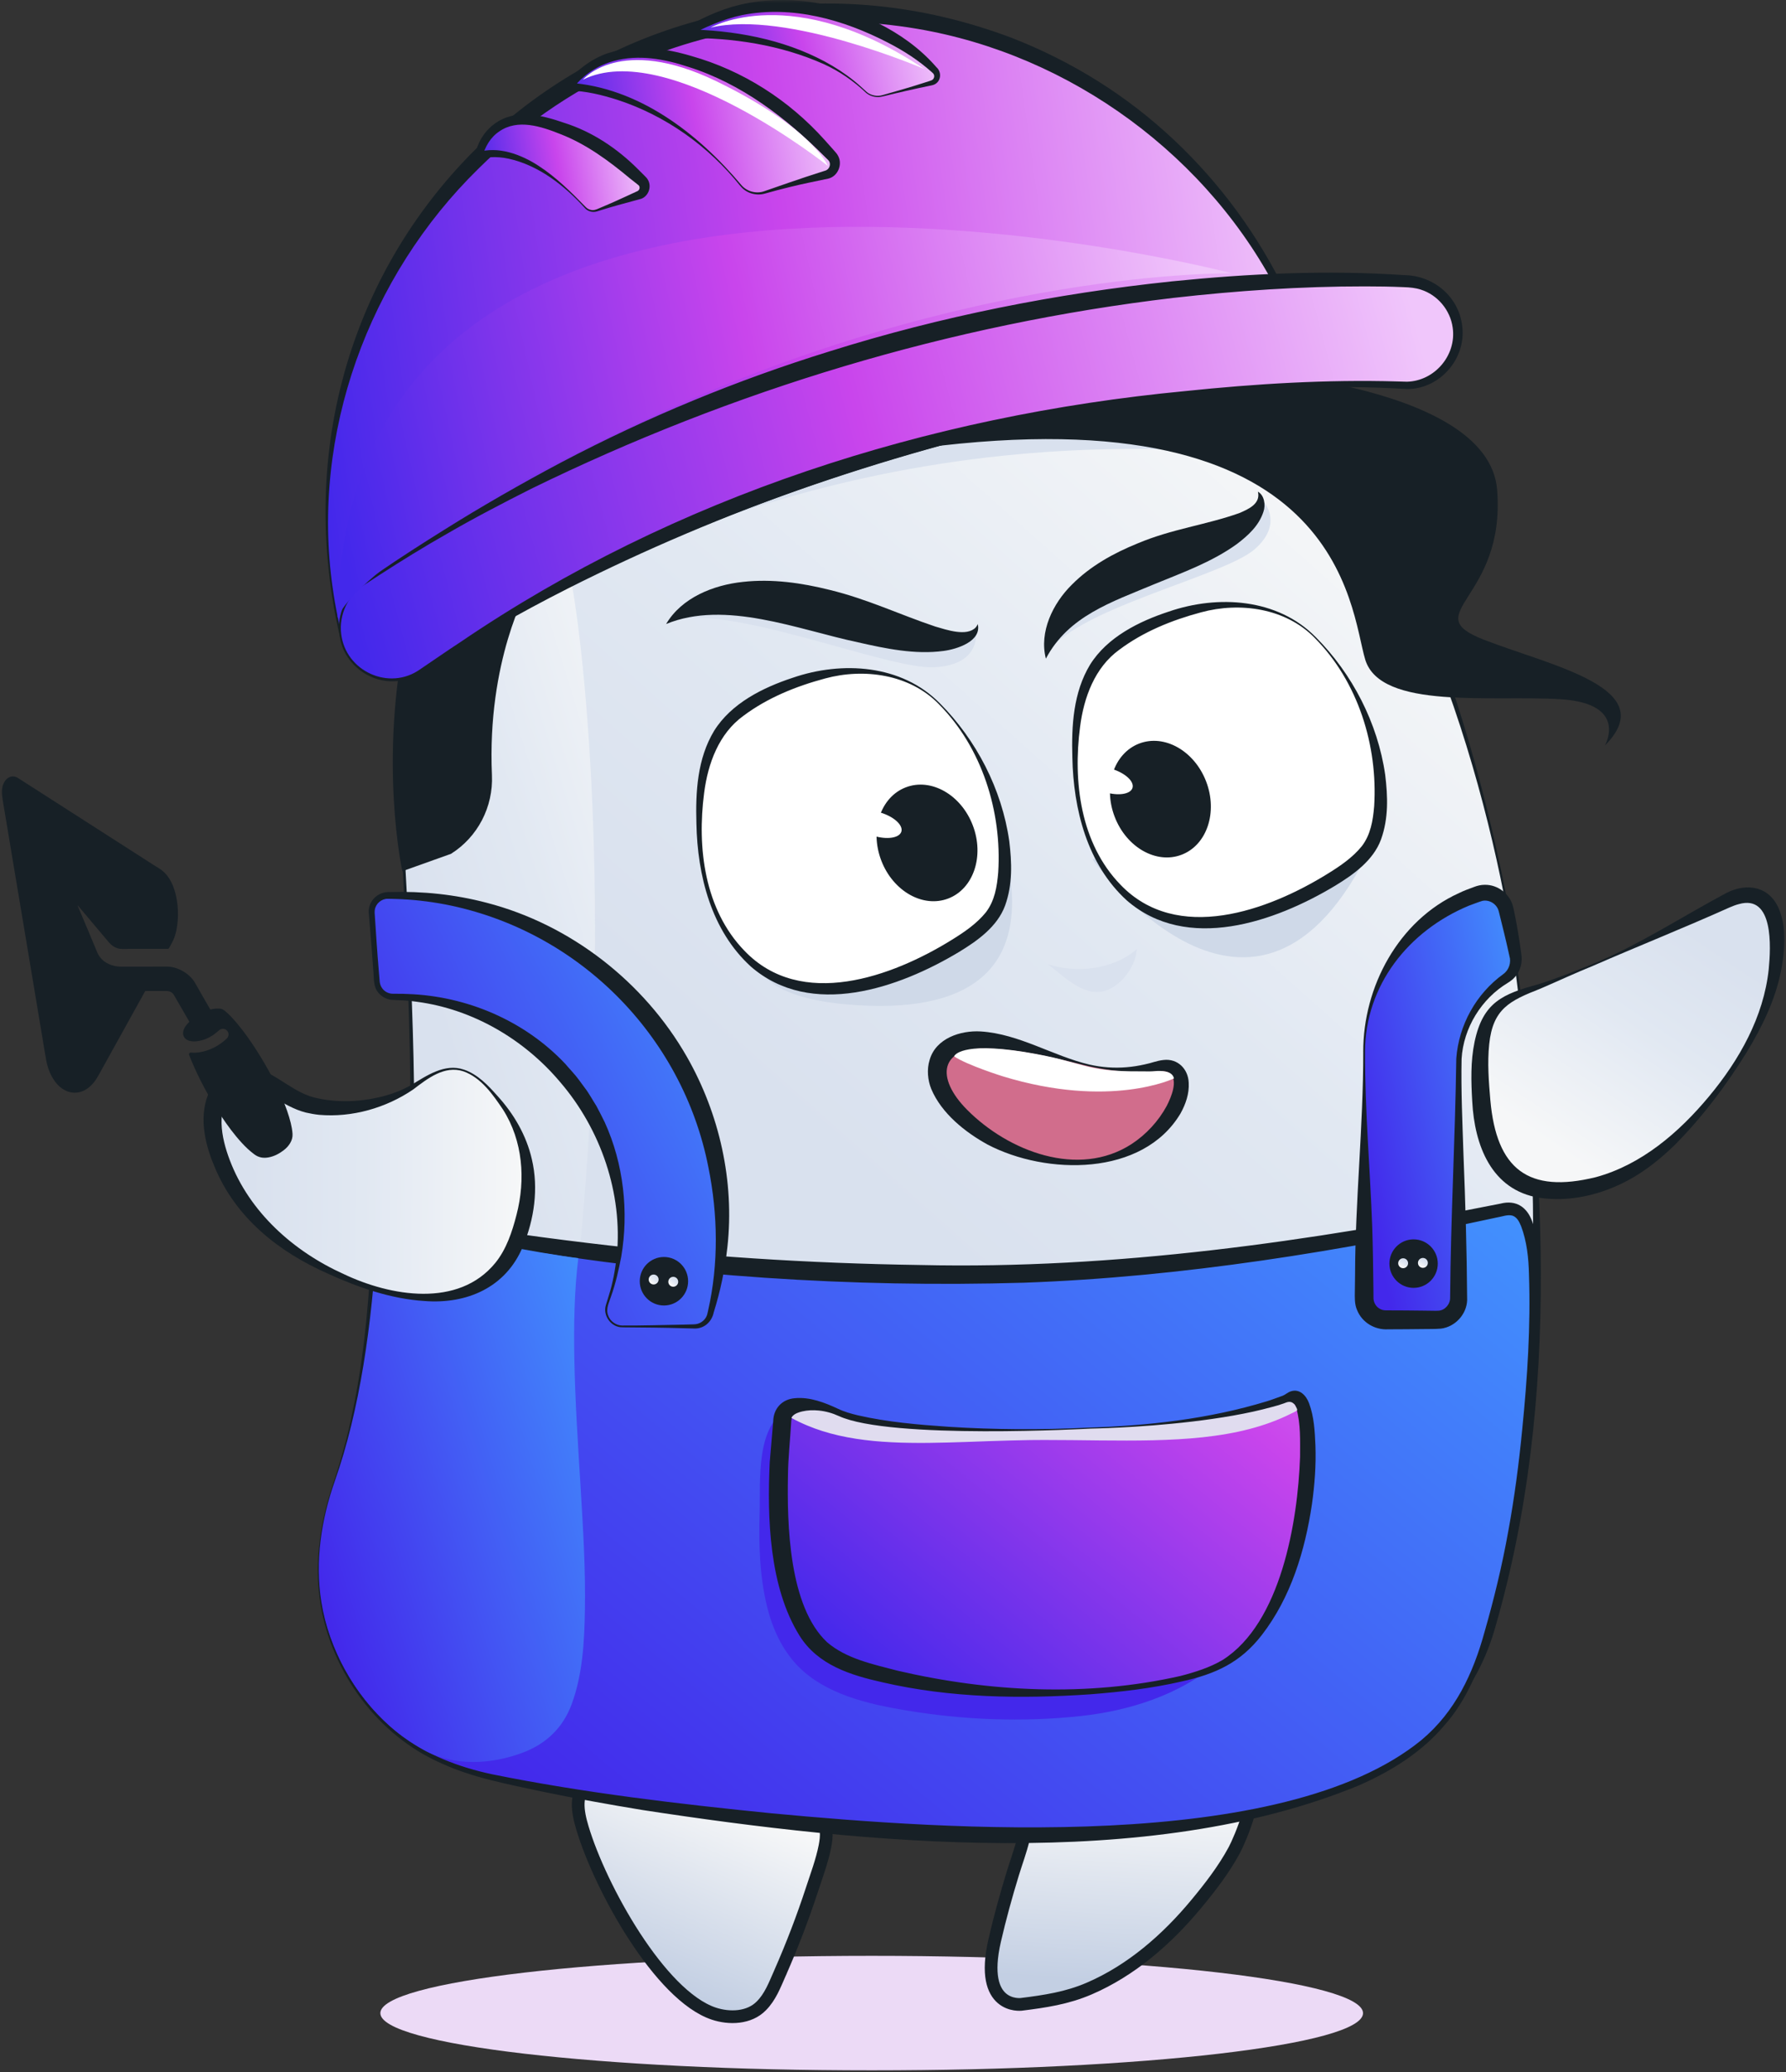
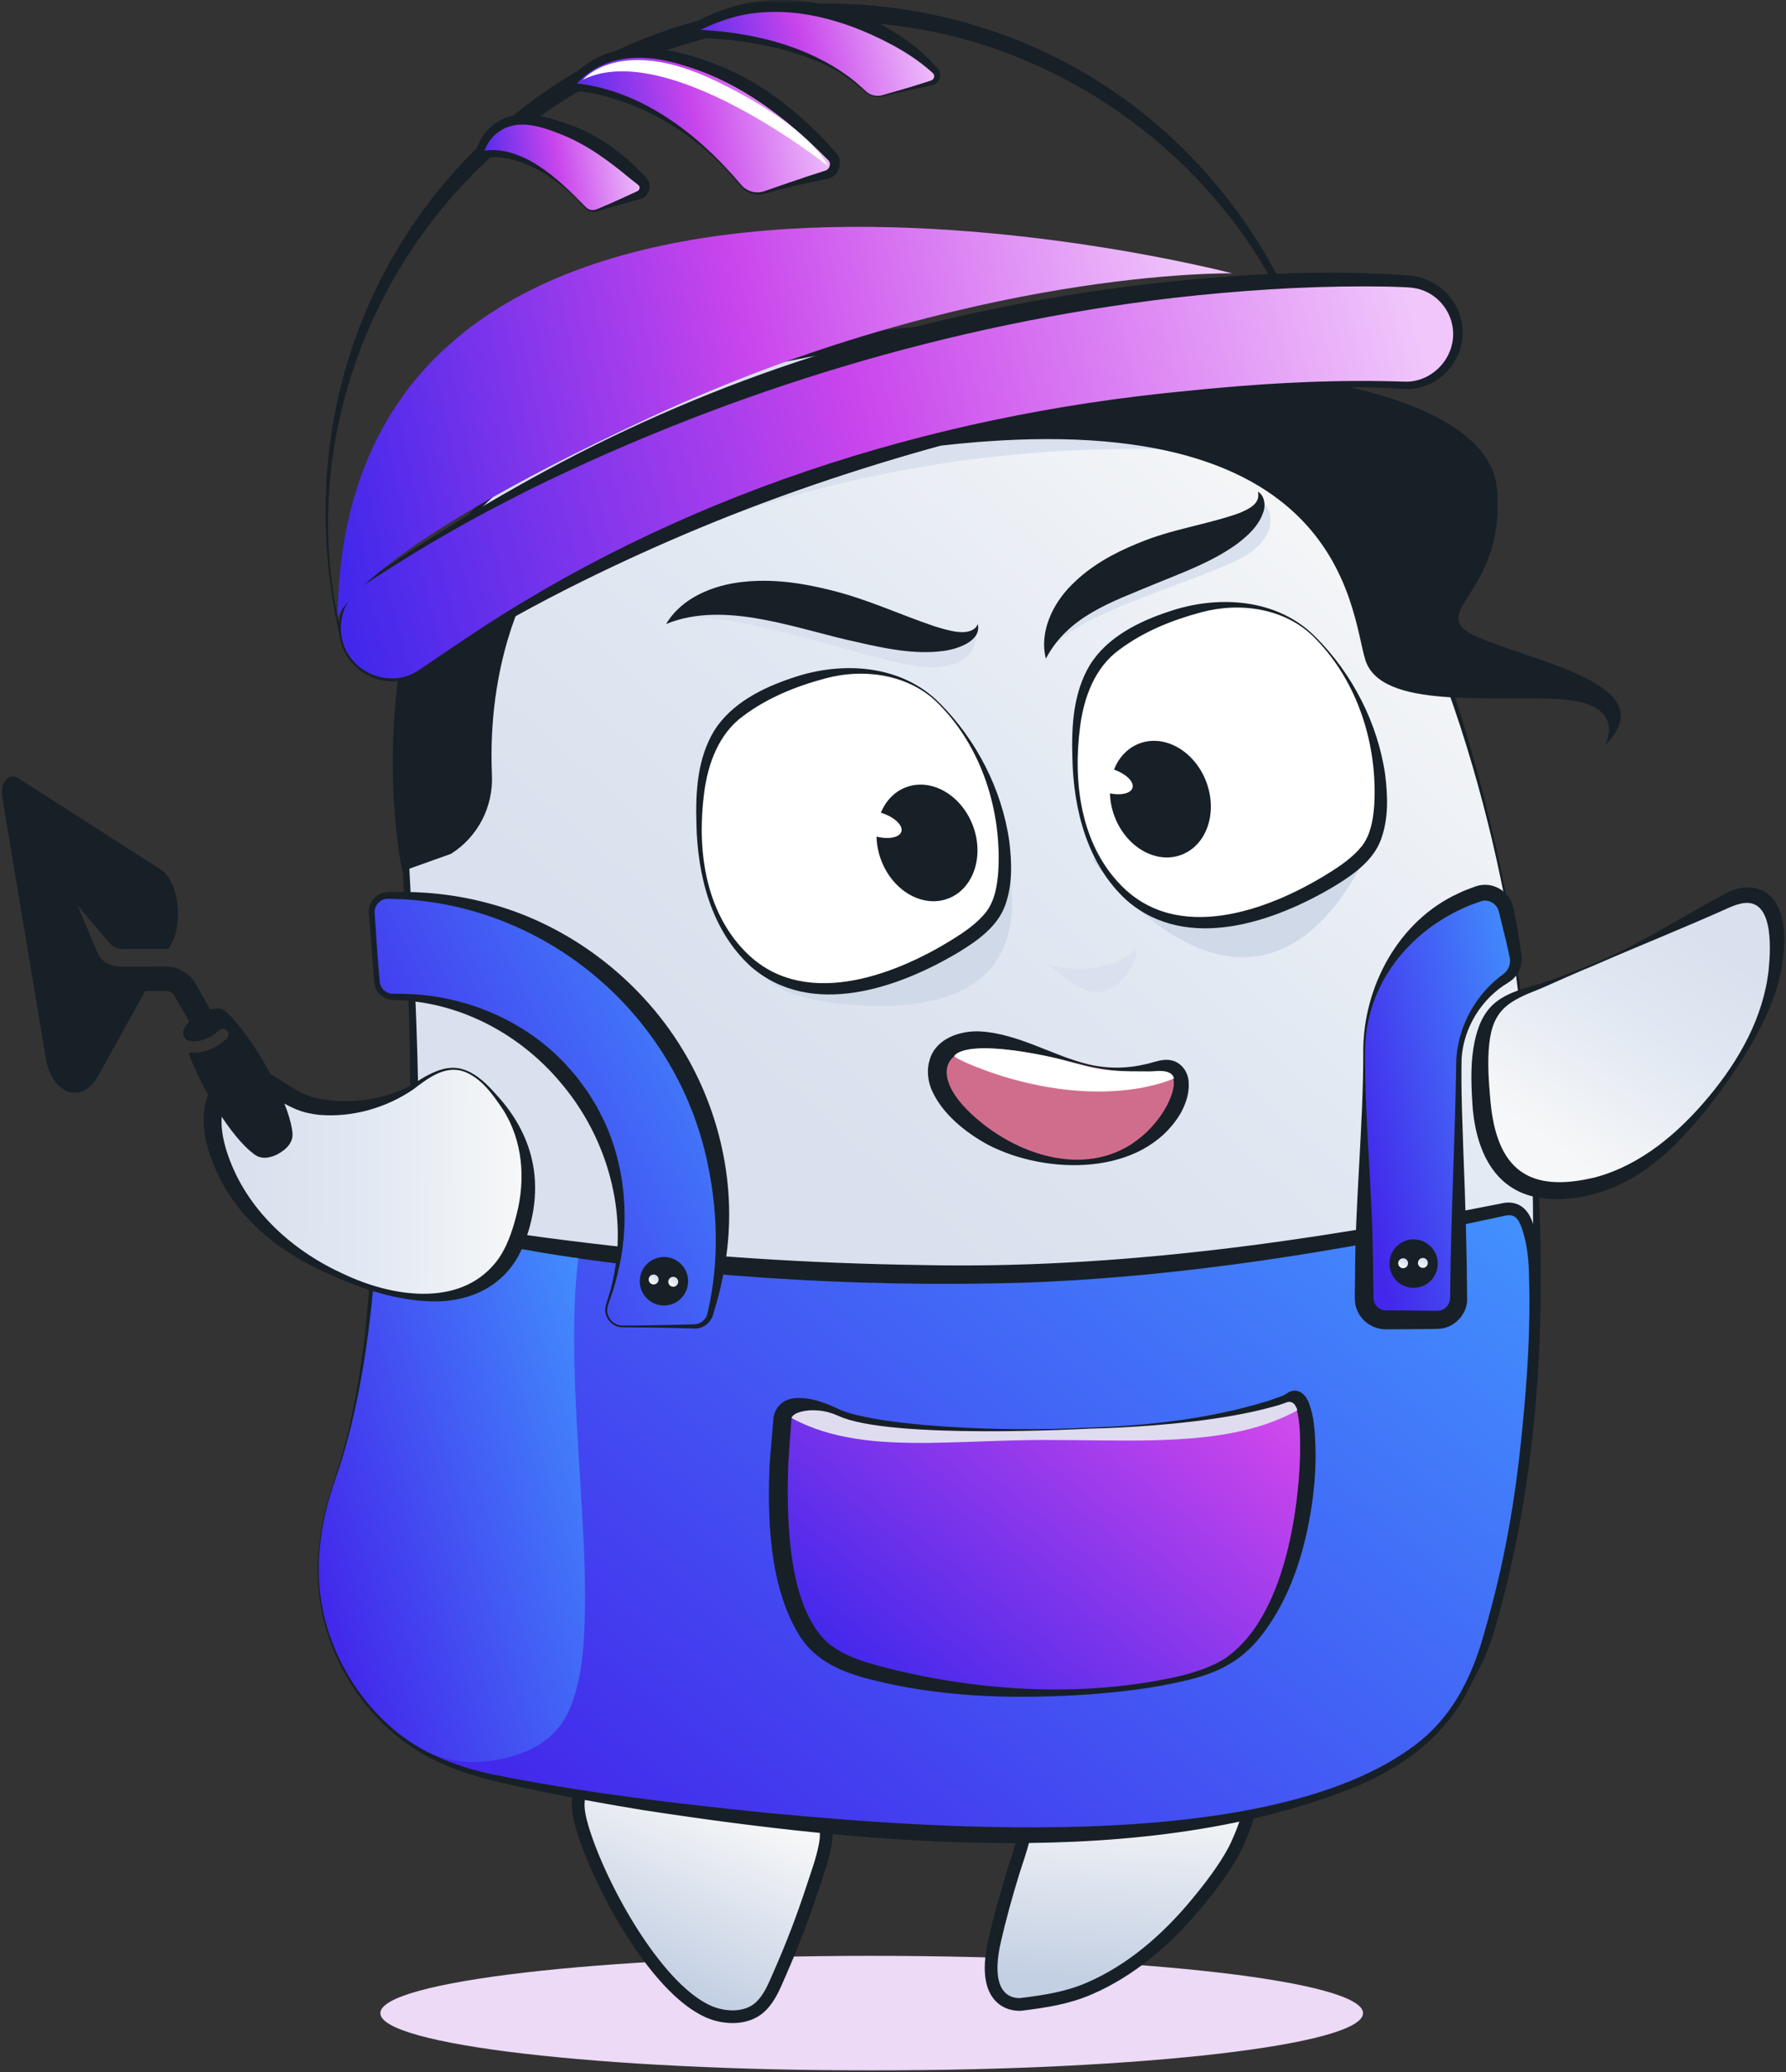
<svg xmlns="http://www.w3.org/2000/svg" width="281" height="326" viewBox="0 0 281 326" fill="none">
  <rect x="0" y="0" width="281" height="326" fill="#333333" stroke="none" />
  <g clip-path="url(#clip0_6497_19914)">
    <mask id="mask0_6497_19914" style="mask-type:luminance" maskUnits="userSpaceOnUse" x="0" y="0" width="281" height="326">
      <path d="M0 0H281V326H0V0Z" fill="white" />
    </mask>
    <g mask="url(#mask0_6497_19914)">
      <path d="M137.149 325.719C94.454 325.719 59.844 321.682 59.844 316.701C59.844 311.722 94.454 307.685 137.149 307.685C179.842 307.685 214.453 311.722 214.453 316.701C214.453 321.682 179.842 325.719 137.149 325.719Z" fill="#ECDAF6" />
      <path d="M237.269 143.245C237.269 143.245 224.16 63.5 185.404 55.173C150.269 47.623 96.73 55.173 73.307 82.852C73.307 82.852 61.596 93.755 63.27 125.631C64.944 157.506 68.288 201.96 58.251 230.478C56.162 236.408 55.169 242.803 56.179 249.053C57.345 256.253 61.246 263.196 66.684 268.03C71.083 271.942 76.694 274.273 82.386 275.535C90.84 277.412 99.386 278.792 107.954 280.026C108.394 280.089 108.833 280.152 109.268 280.214C113.575 280.821 117.888 281.368 122.208 281.857C126.926 282.388 131.654 282.846 136.386 283.22C141.349 283.612 146.323 283.911 151.297 284.098C156.27 284.286 161.39 284.361 166.436 284.286C171.396 284.213 176.356 283.994 181.298 283.578C186.016 283.183 190.721 282.607 195.379 281.771C199.7 280.994 203.988 279.999 208.174 278.66C211.964 277.447 215.68 275.955 219.173 274.041C225.312 270.676 229.93 265.728 232.548 259.2C233.89 255.854 234.855 252.303 235.771 248.827C236.695 245.321 237.484 241.781 238.158 238.219C238.992 233.814 239.655 229.375 240.174 224.922C240.797 219.591 241.216 214.237 241.461 208.875C241.752 202.595 241.804 196.304 241.659 190.019C241.489 182.768 241.057 175.519 240.399 168.295C239.649 160.045 238.608 151.822 237.325 143.641C237.304 143.509 237.283 143.381 237.262 143.249L237.269 143.245Z" fill="url(#paint0_linear_6497_19914)" />
      <path d="M237.443 143.218C232.231 115.841 219.599 69.726 193.087 56.498C190.358 55.146 187.397 54.171 184.399 53.599C163.901 49.385 142.501 50.197 122.164 54.91C102.843 59.484 82.81 68.581 70.804 84.549C68.466 88.027 66.785 91.942 65.598 95.951C63.402 103.29 62.593 111.013 62.572 118.64C62.558 126.245 63.274 133.833 63.599 141.428C64.765 166.565 65.789 192.111 60.815 216.914C60.068 220.556 59.089 224.271 57.934 227.801C55.696 233.828 54.011 240.272 54.568 246.827C55.398 257.38 61.559 267.469 70.71 272.782C75.245 275.459 80.333 276.819 85.438 277.835C97.223 280.325 109.169 281.986 121.109 283.491C125.408 283.987 131.959 284.581 136.241 285.028C149.533 286.117 162.864 286.53 176.212 285.797C192.333 284.726 215.082 281.806 227.139 270.198C230.972 266.494 233.562 261.664 235.084 256.593C245.886 219.835 243.081 180.604 237.443 143.218ZM237.101 143.273C242.424 178.037 243.59 214.268 234.427 248.47C232.493 255.58 230.411 262.7 224.859 267.854C205.892 285.368 155.711 283.266 130.89 280.887C128.252 280.634 122.167 280.124 119.632 279.76C108.415 278.421 97.153 276.913 86.085 274.675C83.66 274.176 81.236 273.711 78.887 272.955C71.79 270.801 65.91 266.501 61.967 260.179C56.488 251.897 55.896 241.458 58.951 232.119C60.355 227.947 61.6 223.497 62.461 219.2C67.376 193.561 65.847 167.283 64.644 141.376C64.44 136.257 63.554 123.661 63.7 118.653C63.831 111.18 64.696 103.508 66.999 96.398C68.22 92.57 69.901 88.845 72.215 85.551C86.202 68.213 108.463 60.344 129.722 56.436C147.559 53.363 166.043 52.95 183.869 56.245C186.688 56.734 189.414 57.556 192.025 58.752C218.371 71.248 232.116 116.295 237.101 143.277V143.273Z" fill="#172026" />
-       <path d="M63.273 127.019C64.269 145.989 65.857 169.416 64.864 191.289C65.12 191.272 65.383 191.289 65.646 191.341C74.86 193.183 81.698 194.41 91.317 195.666C96.347 142.58 91.982 100.054 89.242 88.155C87.371 80.029 82.272 78.874 77.233 80.061C75.846 81.396 74.538 82.79 73.311 84.24C73.311 84.24 61.599 95.143 63.273 127.019Z" fill="url(#paint1_linear_6497_19914)" />
      <g style="mix-blend-mode:multiply">
        <path d="M63.648 107.229C125.028 64.131 185.915 69.35 208.03 72.982C201.441 64.617 193.499 58.315 184.026 56.279C148.891 48.729 95.352 56.279 71.929 83.958C71.929 83.958 66.125 90.003 63.648 107.229Z" fill="#D9E1EE" />
      </g>
      <path d="M122.788 310.244C122.746 310.334 122.708 310.428 122.666 310.518C121.878 312.297 121.186 314.153 119.785 315.554C117.88 317.51 114.739 317.593 112.297 316.775C103.847 313.952 94.456 297.003 91.641 287.587C90.914 285.16 90.181 281.785 92.883 280.339C94.726 279.354 97.244 281.032 99.202 281.455C108.502 283.474 117.723 283.894 127.221 284.699C127.948 284.761 128.376 285.392 128.941 285.93C130.259 287.182 130.092 288.926 129.785 290.486C129.332 292.776 128.47 295.065 127.747 297.277C126.305 301.675 124.648 306.003 122.788 310.237V310.244Z" fill="url(#paint2_linear_6497_19914)" stroke="#172026" stroke-width="2" stroke-miterlimit="10" />
      <path d="M194.212 291.028C192.532 294.163 190.242 297.086 188.198 299.545C183.615 305.07 177.998 309.984 171.357 312.839C167.856 314.344 164.418 314.85 160.683 315.318C160.669 315.318 153.993 316.147 156.501 305.253C157.314 301.72 158.279 298.227 159.34 294.759C159.894 292.946 160.568 291.166 161.008 289.318C161.309 288.048 160.596 287.827 161.354 286.703C162.256 285.361 170.218 284.671 171.73 284.622C182.01 284.299 180.761 283.443 194.244 281.029C194.815 280.929 195.599 279.673 196.115 279.94C198.626 281.244 195.074 289.418 194.212 291.028Z" fill="url(#paint3_linear_6497_19914)" stroke="#172026" stroke-width="2" stroke-miterlimit="10" />
      <g style="mix-blend-mode:multiply">
        <path d="M153.535 99.252C153.535 99.252 154.535 104.629 146.94 104.975C139.344 105.322 113.558 94.397 105.164 97.865C105.164 97.865 113.759 90.062 133.347 96.999C152.934 103.935 153.535 99.252 153.535 99.252Z" fill="#D9E1EE" />
      </g>
      <path d="M104.805 98.168C114.105 94.332 125.557 99.055 135 101.049C139.32 102.031 143.976 103.016 148.482 102.399C150.516 102.135 154.483 100.901 153.834 98.168C153.778 98.366 153.646 98.532 153.532 98.692C152.118 100.2 148.915 99.073 147.154 98.567C141.579 96.701 136.449 94.231 130.514 92.796C126.093 91.692 121.487 91.031 116.869 91.544C112.276 92.029 107.256 94.006 104.805 98.168Z" fill="#172026" />
      <g style="mix-blend-mode:multiply">
        <path d="M198.374 78.368C198.374 78.368 202.365 82.062 197.409 86.404C192.452 90.746 168.178 95.969 164.602 103.196C164.602 103.196 165.643 92.456 183.245 87.413C200.847 82.374 198.37 78.368 198.37 78.368H198.374Z" fill="#D9E1EE" />
      </g>
      <path d="M164.551 103.622C168.09 96.894 174.928 94.706 181.572 91.918C185.975 90.104 190.641 88.45 194.598 85.592C196.341 84.263 198.07 82.721 198.783 80.504C199.153 79.45 198.931 77.913 197.915 77.351C198.375 79.245 196.427 80.102 194.985 80.719C189.707 82.589 184.384 83.21 179.002 85.481C175.235 87.01 171.565 89.022 168.626 91.994C165.661 94.924 163.472 99.395 164.555 103.622H164.551Z" fill="#172026" />
      <path d="M50.562 252.4C51.762 259.805 55.774 266.942 61.363 271.911C65.891 275.935 71.657 278.331 77.513 279.628C86.205 281.556 94.997 282.982 103.806 284.248C104.26 284.317 104.709 284.379 105.163 284.442C109.586 285.07 114.028 285.631 118.468 286.131C123.321 286.678 128.184 287.147 133.048 287.532C138.156 287.934 143.268 288.243 148.384 288.434C153.569 288.631 158.764 288.704 163.952 288.628C169.054 288.552 174.152 288.33 179.237 287.9C184.089 287.493 188.925 286.901 193.719 286.041C198.167 285.246 202.574 284.216 206.876 282.843C210.774 281.594 214.596 280.061 218.186 278.088C224.498 274.627 229.247 269.543 231.942 262.832C233.322 259.391 234.314 255.733 235.256 252.164C236.206 248.558 237.012 244.916 237.708 241.25C238.569 236.721 239.247 232.157 239.787 227.575C240.869 218.35 241.661 208.896 241.388 199.599C241.333 197.663 241.136 195.715 240.613 193.845C240.229 192.464 239.659 190.634 238.078 190.248C237.469 190.1 236.833 190.224 236.221 190.349C227.729 192.069 219.224 193.731 210.677 195.156C202.13 196.581 193.549 197.788 184.933 198.687C176.006 199.619 167.041 200.219 158.065 200.431C155.557 200.49 153.05 200.521 150.545 200.521C119.904 200.521 90.424 197.539 62.875 192.032C61.101 191.677 59.43 192.988 59.326 194.799C58.513 208.907 56.576 222.259 52.696 233.291C50.548 239.391 49.527 245.967 50.565 252.397L50.562 252.4Z" fill="url(#paint4_linear_6497_19914)" />
      <path d="M50.434 252.42C52.218 263.171 59.44 273.032 69.471 277.412C74.434 279.697 79.851 280.658 85.15 281.816C90.455 282.916 95.793 283.876 101.136 284.753C135.998 290.091 180.585 294.575 213.811 280.869C218.802 278.674 223.606 275.723 227.176 271.516C230.863 267.396 232.907 262.156 234.405 256.909C236.691 249.081 238.41 241.094 239.606 233.027C241.177 222.269 242.35 211.418 242.266 200.521C242.266 197.795 242.059 194.937 241.083 192.198C240.281 189.912 238.545 188.715 236.082 189.35C206.025 195.315 175.491 199.702 144.794 199.006C127.292 198.755 109.759 197.636 92.378 195.53C83.061 194.41 73.608 193.04 64.369 191.389L63.373 191.216C63.086 191.16 62.591 191.077 62.166 191.101C60.398 191.167 58.838 192.572 58.579 194.317C58.14 203.125 57.486 211.921 55.777 220.584C55.366 222.502 54.975 224.617 54.459 226.518C53.785 229.101 52.989 231.754 52.125 234.286C50.274 240.109 49.434 246.348 50.434 252.417V252.42ZM50.707 252.376C49.645 245.679 50.855 238.809 53.218 232.514C53.674 231.234 54.083 229.937 54.473 228.637C56.805 220.816 58.216 212.749 59.188 204.651C59.516 201.949 59.769 199.244 59.994 196.533L60.073 195.517C60.087 194.632 60.239 193.911 60.9 193.352C61.581 192.846 62.173 192.752 63.02 192.975C68.648 194.191 74.303 195.305 79.982 196.262C106.726 200.771 133.933 202.584 161.039 201.793C186.106 200.899 211.006 196.83 235.48 191.535C236.39 191.386 237.189 191.028 237.961 191.24C238.666 191.49 238.988 192.11 239.316 192.881C240.236 195.322 240.506 197.93 240.562 200.559C240.835 208.657 240.309 216.751 239.503 224.818C238.981 230.204 238.282 235.566 237.303 240.889C236.352 246.213 235.079 251.474 233.588 256.669C231.786 263.248 228.964 269.286 223.652 273.729C201.764 291.655 148.847 287.83 121.495 285.274C106.837 283.807 91.853 282.045 77.416 279.121C72.193 278.011 67.053 276.052 62.799 272.757C56.448 267.784 52.052 260.342 50.7 252.372L50.707 252.376Z" fill="#172026" />
      <path d="M50.565 252.053C51.765 259.454 55.777 266.591 61.37 271.565C62.996 273.008 64.791 274.252 66.69 275.303C71.411 277.922 77.364 277.581 82.307 275.698C85.976 274.301 88.584 271.776 89.944 268.096C91.662 263.442 91.94 258.275 92.026 253.36C92.14 246.986 91.749 240.605 91.365 234.245C90.95 227.416 90.49 220.59 90.362 213.748C90.266 208.473 90.352 203.171 90.984 197.927C85.738 197.31 67.603 193.977 62.263 192.191C61.623 191.975 60.457 192.797 60.125 192.579C59.669 193.068 59.371 193.717 59.33 194.448C58.517 208.557 56.58 221.908 52.696 232.937C50.548 239.038 49.527 245.613 50.565 252.046V252.053Z" fill="url(#paint5_linear_6497_19914)" />
      <path d="M72.951 168.403C75.393 169.201 77.344 171.621 78.834 173.539C81.871 177.448 83.366 182.282 83.079 187.231C82.93 189.812 82.331 192.354 81.456 194.781C77.472 205.806 65.739 205.442 56.463 201.915C49.23 199.165 42.167 194.909 37.785 188.351C34.849 183.953 31.269 175.866 35.136 170.963C38.916 166.17 43.631 172.405 48.473 173.754C53.315 175.103 60.655 174.07 65.625 170.532C67.178 169.426 69.025 168.278 70.969 168.15C71.664 168.104 72.325 168.202 72.951 168.406V168.403Z" fill="url(#paint6_linear_6497_19914)" />
      <path d="M72.906 168.535C75.704 169.537 77.531 172.166 79.132 174.545C82.279 179.483 82.708 185.567 81.266 191.112C80.581 193.783 79.675 196.532 77.924 198.686C72.121 205.786 61.443 203.937 54.069 200.427C46.187 196.873 39.245 190.692 36.142 182.483C34.814 178.974 33.856 174.361 36.709 171.43C38.522 169.589 41.033 171.562 43.008 172.617C44.512 173.494 46.252 174.555 48.113 175.023C48.788 175.176 49.514 175.308 50.202 175.381C55.394 175.835 60.745 174.298 65.009 171.393C67.247 169.69 69.935 167.557 72.906 168.538V168.535ZM72.992 168.271C69.956 167.223 67.095 169.245 64.608 170.747C63.339 171.461 61.98 171.996 60.586 172.381C57.165 173.307 53.505 173.532 50.047 172.794C46.325 172.093 43.935 169.166 40.189 167.969C37.086 166.96 34.427 168.722 33.06 171.483C31.161 175.308 32.164 179.778 33.721 183.468C37.052 191.583 43.807 196.931 51.638 200.389C56.418 202.557 61.471 204.325 66.753 204.669C73.411 205.196 79.568 202.574 82.258 196.127C84.057 191.827 84.759 186.95 83.68 182.376C82.823 178.617 80.84 175.225 78.27 172.408C76.79 170.737 75.165 169.013 72.999 168.271H72.992Z" fill="#172026" />
-       <path d="M199.581 249.577C199.591 253.926 194.438 259.236 191.47 261.681C185.413 266.668 177.708 269.134 170.002 269.966C160.822 270.958 151.434 270.577 142.334 269.04C136.513 268.058 129.889 266.519 125.601 262.163C123.086 259.607 121.54 256.222 120.686 252.736C119.513 247.968 119.364 242.922 119.52 238.035C119.675 233.09 118.779 224.021 124.29 221.486C127.319 220.095 130.415 222.783 133.518 223.407C144.725 225.668 156.498 228.634 166.867 233.315C176.341 237.592 185.663 242.211 194.86 247.053C195.261 247.264 199.581 249.112 199.581 249.574V249.577Z" fill="#4328EB" />
      <path d="M170.9 224.742C170.9 224.742 190.999 224.451 202.136 220.497C202.483 220.376 202.794 220.192 203.101 219.994C203.852 219.522 205.664 219.277 205.772 227.839C205.907 238.652 202.348 256.034 192.638 261.625C191.449 262.312 190.155 262.811 188.854 263.234C187.184 263.782 185.468 264.199 183.746 264.549C181.709 264.961 179.654 265.277 177.592 265.527C175.292 265.804 172.986 265.999 170.671 266.127C168.205 266.262 165.732 266.321 163.263 266.307C160.72 266.293 158.181 266.203 155.646 266.03C153.125 265.856 150.607 265.603 148.103 265.253C145.689 264.913 143.285 264.483 140.909 263.935C137.854 263.228 134.637 262.464 131.822 261.046C128.747 259.499 126.848 257.009 125.51 253.888C124.96 252.604 124.514 251.276 124.147 249.927C123.68 248.214 123.341 246.466 123.088 244.708C122.774 242.505 122.594 240.286 122.511 238.066C122.407 235.326 122.449 232.58 122.587 229.84C122.697 227.641 122.874 225.446 123.103 223.258C123.185 222.456 123.715 221.742 124.479 221.5C125.627 221.139 127.696 221.118 131.262 222.762C139.417 226.518 170.903 224.745 170.903 224.745L170.9 224.742Z" fill="url(#paint7_linear_6497_19914)" />
      <path d="M170.903 224.881C176.922 224.714 182.993 224.43 189 223.834C192.601 223.49 196.302 222.977 199.827 222.141C200.425 222.013 201.016 221.815 201.611 221.656L202.517 221.396C202.963 221.246 203.306 221.035 203.662 220.844C203.687 220.83 203.697 220.837 203.704 220.834C203.718 220.827 203.704 220.848 203.704 220.841C203.693 220.851 203.673 220.851 203.659 220.844C203.641 220.854 203.621 220.844 203.614 220.841C203.6 220.872 203.659 220.885 203.7 220.976C203.721 221.011 203.742 221.042 203.766 221.077L203.832 221.222C203.877 221.295 203.932 221.458 203.956 221.537C204.665 223.955 204.544 226.681 204.544 229.22C204.188 239.364 201.535 255.341 192.356 261.143C190.339 262.336 188.018 263.061 185.742 263.654C171.163 266.966 155.678 266.203 141.189 262.822C137.381 261.82 133.165 260.966 130.124 258.344C124.123 252.716 123.812 239.828 123.978 231.945C123.998 229.531 124.331 226.313 124.469 223.892C124.479 223.768 124.493 223.379 124.528 223.265C124.642 222.925 124.78 222.848 125.091 222.776C125.42 222.7 125.735 222.672 126.088 222.675C127.72 222.72 129.246 223.289 130.802 223.948C133.265 224.916 135.675 225.186 138.232 225.436C149.134 226.209 160.029 225.349 170.907 224.888L170.903 224.881ZM170.894 224.603C163.664 224.957 156.425 224.912 149.203 224.454C144.464 224.132 139.619 223.716 135.019 222.665C133.894 222.398 132.77 222.075 131.84 221.621C129.789 220.664 127.43 219.735 125.057 219.96C123.04 220.119 121.685 221.597 121.653 223.601L121.574 224.517C121.457 225.817 121.207 228.748 121.107 230.004C120.692 238.788 121.02 249.633 125.78 257.3C128.668 261.948 133.86 263.543 138.885 264.664C149.569 267.133 160.659 267.281 171.547 266.543C176.383 266.165 181.211 265.613 185.946 264.518C191.2 263.363 195.16 261.58 198.533 257.207C203.102 251.301 205.333 243.931 206.415 236.627C206.844 233.575 207.076 230.478 206.962 227.388C206.862 225.158 206.762 222.914 205.959 220.751C205.513 219.537 204.461 218.403 203.06 218.892C202.635 219.03 202.213 219.415 201.836 219.564C201.013 219.848 200.172 220.189 199.346 220.438C190.201 223.24 180.457 224.326 170.89 224.6L170.894 224.603Z" fill="#172026" />
      <path d="M124.523 223.064C124.607 223.115 124.845 223.236 124.876 223.254C124.97 223.302 125.067 223.351 125.16 223.403C125.357 223.5 125.551 223.601 125.748 223.694C126.146 223.885 126.543 224.062 126.949 224.232C127.758 224.572 128.581 224.874 129.418 225.137C130.265 225.404 131.124 225.633 131.988 225.831C132.87 226.032 133.759 226.198 134.652 226.337C135.564 226.48 136.484 226.594 137.405 226.684C138.348 226.774 139.293 226.84 140.241 226.888C141.212 226.941 142.185 226.969 143.157 226.982C144.153 227 145.149 227 146.148 226.989C147.169 226.979 148.189 226.958 149.209 226.93C150.25 226.903 151.292 226.868 152.336 226.833C153.398 226.795 154.46 226.757 155.525 226.718C156.604 226.684 157.687 226.646 158.77 226.618C159.866 226.587 160.966 226.562 162.066 226.545C162.809 226.538 163.557 226.531 164.3 226.531C165.767 226.531 167.237 226.542 168.703 226.555C170.149 226.569 171.595 226.587 173.041 226.604C174.452 226.615 175.867 226.625 177.278 226.625C178.689 226.625 180.031 226.611 181.404 226.58C182.739 226.545 184.078 226.496 185.41 226.417C186.703 226.341 187.997 226.24 189.283 226.101C190.532 225.963 191.777 225.793 193.012 225.577C194.212 225.37 195.405 225.117 196.585 224.808C197.736 224.509 198.875 224.156 199.992 223.743C201.092 223.337 202.171 222.872 203.219 222.342C203.465 222.22 203.724 222.12 203.956 221.971C204.008 221.936 204.063 221.894 204.084 221.835C204.125 221.704 203.984 221.485 203.925 221.371C203.856 221.225 203.776 221.083 203.675 220.958C203.481 220.705 203.209 220.538 202.883 220.535C202.545 220.528 202.24 220.694 201.925 220.802C201.341 221.007 200.739 221.187 200.14 221.339C199.151 221.61 198.155 221.853 197.156 222.075C196.115 222.304 195.063 222.509 194.011 222.696C192.939 222.886 191.863 223.057 190.788 223.212C189.715 223.368 188.64 223.507 187.564 223.636C186.516 223.76 185.468 223.872 184.42 223.972C183.431 224.069 182.438 224.156 181.442 224.236C180.533 224.308 179.623 224.371 178.709 224.43C177.91 224.482 177.108 224.527 176.305 224.568C175.642 224.603 174.978 224.634 174.31 224.659C173.808 224.679 173.307 224.697 172.805 224.711C172.494 224.721 172.187 224.731 171.875 224.735C171.778 224.738 171.684 224.742 171.591 224.742C171.591 224.742 140.106 226.514 131.95 222.758C130.961 222.304 129.895 222.006 128.813 221.901C127.951 221.815 127.066 221.842 126.222 222.04C125.693 222.165 125.077 222.363 124.697 222.779C124.631 222.855 124.551 222.956 124.523 223.064Z" fill="#E0DCEF" />
      <path d="M83.016 92.664C83.016 92.664 76.603 103.915 77.398 121.942C77.62 126.932 75.174 131.663 70.958 134.32L63.3 137.056C63.3 137.056 59.495 119.715 63.992 98.907C68.488 78.098 83.016 92.664 83.016 92.664Z" fill="#172026" />
      <path d="M191.277 57.983C191.277 57.983 234.167 59.717 235.55 77.057C236.934 94.398 222.753 96.479 233.475 100.641C244.198 104.802 261.492 108.271 252.499 117.287C252.499 117.287 256.304 110.698 245.581 110.005C234.859 109.311 217.219 111.738 214.797 103.762C212.377 95.786 211.401 61.819 144.961 70.479L174.33 52.781L191.277 57.983Z" fill="#172026" />
-       <path d="M52.185 92.421C52.527 94.894 52.977 97.329 53.537 99.715C53.686 100.37 53.849 101.022 54.018 101.671C54.239 102.24 54.523 102.795 54.879 103.322C56.678 105.992 59.777 107.254 62.755 106.842C63.959 106.675 65.135 106.238 66.207 105.51C122.288 67.43 181.372 61.229 207.199 60.498C205.646 54.779 203.484 49.341 200.793 44.264C185.633 15.603 153.763 -1.935 119.857 2.771C76.48 8.792 46.184 48.932 52.188 92.425L52.185 92.421Z" fill="url(#paint8_linear_6497_19914)" />
      <path d="M52.055 92.442C52.47 95.573 53.09 98.67 53.868 101.733C55.106 105.069 58.554 107.379 62.12 107.168C63.898 107.119 65.593 106.384 67.032 105.378C74.181 100.734 81.715 96.447 89.293 92.608C113.685 80.307 139.729 71.179 166.476 65.665C179.883 62.925 193.535 61.285 207.221 60.934C207.498 60.934 207.709 60.65 207.63 60.383C202.49 40.923 189.848 23.5 172.789 12.797C168.528 10.116 163.959 7.821 159.268 5.993C101.499 -15.912 43.54 31.41 52.055 92.442ZM52.329 92.403C48.894 68.249 57.998 43.441 75.292 26.52C82.663 19.206 91.472 13.279 101.088 9.371C114.65 3.815 129.768 2.07 144.226 4.519C168.503 8.601 190.425 24.651 201.466 46.757C203.687 51.182 205.471 55.833 206.789 60.615L207.197 60.064C186.603 60.841 166.048 63.556 146.014 68.467C119.236 74.99 93.72 86.432 70.906 101.899C69.879 102.524 65.742 105.638 64.5 106.086C60.55 107.75 55.677 105.666 54.182 101.611C53.428 98.67 52.751 95.491 52.332 92.407L52.329 92.403Z" fill="#172026" />
      <path d="M53.536 99.715C53.612 100.377 53.771 101.033 54.017 101.671C54.238 102.24 54.522 102.795 54.878 103.322C56.676 105.992 59.776 107.254 62.754 106.842C63.957 106.676 65.133 106.238 66.206 105.51C122.287 67.43 181.37 61.229 207.197 60.498C215.527 60.262 220.396 60.588 220.59 60.602C225.08 60.945 228.999 57.574 229.348 53.072C229.69 48.574 226.339 44.645 221.849 44.291C220.843 44.212 213.147 43.667 200.792 44.264C170.735 45.72 113.09 53.915 57.053 91.964C54.439 93.74 53.18 96.77 53.536 99.715Z" fill="url(#paint9_linear_6497_19914)" />
      <path d="M53.403 99.732C53.991 105.232 59.94 108.624 64.986 106.443C65.467 106.242 65.927 105.989 66.36 105.704L67.636 104.882C69.344 103.793 71.025 102.67 72.772 101.643C97.005 87.039 123.603 76.634 150.858 69.317C162.577 66.213 174.503 63.844 186.543 62.419C198.099 61.097 209.766 60.48 221.377 61.202C226.493 61.233 230.702 56.461 230.062 51.342C229.55 46.663 225.528 43.327 220.917 43.282C208.714 42.45 196.477 43.039 184.326 44.27C166.119 46.181 148.047 49.767 130.569 55.261C115.997 59.762 101.813 65.62 88.313 72.736C82.153 76.004 75.737 79.673 69.832 83.383C66.602 85.398 62.762 87.857 59.625 90.018L57.1 91.718C54.475 93.399 52.984 96.645 53.396 99.736L53.403 99.732ZM53.676 99.701C53.316 96.708 54.759 93.617 57.308 92.015L59.853 90.357C63.053 88.284 66.906 85.908 70.223 84.032C74.432 81.58 79.254 79.069 83.602 76.881C115.319 61.368 149.558 51.002 184.61 46.864C194.623 45.73 204.695 45.044 214.774 45.054C216.787 45.054 218.803 45.085 220.803 45.172C221.844 45.207 222.684 45.283 223.556 45.567C226.175 46.389 228.184 48.786 228.557 51.529C229.191 55.864 225.735 59.946 221.356 60.05C220.982 60.05 220.249 60.029 219.876 60.008C208.711 59.69 197.542 60.373 186.443 61.528C145.982 65.384 106.16 78.07 72.392 101.043C70.406 102.33 68.051 103.991 66.086 105.302C61.251 108.738 54.358 105.621 53.676 99.701Z" fill="#172026" />
      <path d="M138.926 15.051H138.908C137.933 15.339 136.871 15.096 136.144 14.389C126.124 4.636 107.516 5.299 107.516 5.299C110.646 3.554 113.776 2.08 117.318 1.404C125.398 -0.139 134.124 2.212 141.09 6.384C143.287 7.699 145.338 9.276 147.122 11.118C147.749 11.76 147.424 12.835 146.552 13.043C144.006 13.646 141.464 14.309 138.926 15.051Z" fill="url(#paint10_linear_6497_19914)" />
      <path d="M138.895 14.954C138.058 15.211 137.093 15.055 136.404 14.503C135.737 13.91 135.066 13.262 134.357 12.703C132.935 11.559 131.396 10.56 129.788 9.693C123.095 6.104 115.423 4.751 107.887 4.612H107.713H107.624H107.579H107.558C107.541 4.619 107.585 4.595 107.752 4.64C108.084 4.442 108.426 5.791 108.035 5.774C107.911 5.895 107.828 5.909 107.856 5.902L107.894 5.882L107.969 5.843C110.744 4.352 113.68 3.017 116.762 2.375C124.61 0.804 132.714 3.086 139.697 6.707C142.163 7.973 144.502 9.474 146.581 11.33C146.656 11.399 146.767 11.496 146.795 11.528C147.103 11.819 147.023 12.374 146.643 12.596C146.556 12.655 146.21 12.759 146.089 12.797L145.439 13.005C143.429 13.664 140.956 14.364 138.902 14.951L138.895 14.954ZM138.954 15.155C141.264 14.58 143.931 13.973 146.252 13.498L146.584 13.428C146.694 13.404 146.864 13.362 146.996 13.3C148.068 12.814 148.209 11.354 147.338 10.577L147.106 10.317C144.63 7.529 141.523 5.327 138.2 3.665C131.528 0.329 123.707 -0.951 116.396 0.752C113.147 1.526 110.166 2.982 107.298 4.63L107.223 4.671L107.185 4.692C107.185 4.692 107.15 4.702 107.029 4.824C106.651 4.81 107.008 6.156 107.354 5.958C107.572 6.006 107.565 5.979 107.61 5.986H107.651H107.735L107.9 5.979C115.271 5.92 122.818 7.054 129.59 10.078C132.054 11.198 134.336 12.762 136.294 14.635C137.024 15.232 138.051 15.415 138.954 15.148V15.155Z" fill="#172026" />
      <path d="M92.086 32.651C81.879 21.515 75.297 24.532 75.297 24.532L75.553 23.71C76.341 21.189 78.475 19.282 81.087 18.91C82.432 18.72 83.816 18.796 85.161 19.157C93.203 21.324 96.772 24.702 100.965 28.427C101.729 29.107 101.48 30.362 100.515 30.692C98.302 31.444 96.112 32.242 93.94 33.078C93.293 33.327 92.557 33.161 92.086 32.648V32.651Z" fill="url(#paint11_linear_6497_19914)" />
      <path d="M92.162 32.582C89.907 30.269 87.485 27.865 84.767 26.11C82.01 24.3 78.343 22.906 75.047 23.988L75.864 24.709C76.317 23.093 77.15 21.605 78.558 20.673C81.464 18.658 85.137 19.889 88.119 21.075C92.19 22.642 95.756 25.271 99.094 28.053L100.148 28.885L100.394 29.083C100.432 29.107 100.459 29.135 100.491 29.163C100.691 29.367 100.67 29.735 100.456 29.946C100.37 30.057 100.176 30.116 100.044 30.182C99.024 30.647 97.99 31.139 96.966 31.594C96.146 31.968 95.319 32.318 94.493 32.669C94.095 32.825 93.715 33.054 93.276 33.054C92.861 33.061 92.449 32.88 92.155 32.578L92.162 32.582ZM92.009 32.724C92.484 33.276 93.307 33.477 93.995 33.234L94.638 33.036C96.35 32.502 98.083 32.031 99.813 31.566L100.46 31.392L100.622 31.347C101.95 31.084 102.631 29.412 101.919 28.254C101.788 28.004 101.525 27.768 101.328 27.567L100.37 26.613C97.125 23.36 93.168 20.711 88.765 19.323C85.213 18.085 81.017 17.052 77.742 19.528C76.548 20.409 75.653 21.644 75.134 23.024C74.968 23.503 74.854 23.922 74.729 24.352C74.632 24.671 74.812 25.011 75.134 25.105C75.466 25.195 75.677 24.983 76.023 24.921C76.314 24.831 76.819 24.772 77.13 24.737C78.084 24.675 79.077 24.758 80.011 24.963C84.736 25.996 88.81 29.187 92.013 32.721L92.009 32.724Z" fill="#172026" />
      <path d="M116.559 29.177C103.664 13.48 89.258 13.591 89.511 13.633L89.722 13.432C92.167 10.113 97.466 6.752 106.428 9.066C118.89 12.284 125.939 19.307 130.882 24.568C131.802 25.546 131.335 27.155 130.038 27.485C126.755 28.32 123.514 29.246 120.319 30.262C118.955 30.696 117.465 30.28 116.555 29.174L116.559 29.177Z" fill="url(#paint12_linear_6497_19914)" />
-       <path d="M116.639 29.111C109.8 20.965 100.454 13.751 89.507 13.012H89.47L89.411 13.019C89.411 12.61 88.456 14.705 89.404 14.237L89.933 14.077C89.985 14.015 90.179 13.869 90.22 13.796C91.801 11.736 94.087 10.259 96.595 9.593C100.43 8.528 104.529 9.274 108.241 10.501C116.642 13.134 123.733 18.568 129.875 24.762L130.242 25.119C130.297 25.175 130.311 25.192 130.349 25.23C130.381 25.265 130.401 25.303 130.432 25.338C130.809 25.927 130.425 26.742 129.723 26.885L129.478 26.961C127.683 27.523 125.874 28.137 124.099 28.744L120.215 30.093C118.984 30.53 117.496 30.131 116.639 29.108V29.111ZM116.48 29.243C117.361 30.384 118.946 30.849 120.326 30.46C121.647 30.093 122.961 29.732 124.293 29.416C126.288 28.92 128.319 28.522 130.332 28.095C131.805 27.738 132.584 25.914 131.885 24.568C131.729 24.214 131.377 23.857 131.131 23.573C130.678 23.052 130.215 22.539 129.751 22.026C124.12 15.745 116.884 11.095 108.759 8.805C104.716 7.609 100.31 6.95 96.193 8.206C93.541 8.892 90.583 11.053 89.293 12.981L89.082 13.186L89.608 13.026C90.549 12.558 89.594 14.649 89.604 14.24L89.559 14.247C89.559 14.247 89.549 14.247 89.552 14.247H89.567H89.615C92.185 14.316 94.709 14.927 97.151 15.71C104.726 18.18 111.499 23.011 116.469 29.246L116.48 29.243Z" fill="#172026" />
+       <path d="M116.639 29.111C109.8 20.965 100.454 13.751 89.507 13.012H89.47L89.411 13.019C89.411 12.61 88.456 14.705 89.404 14.237L89.933 14.077C89.985 14.015 90.179 13.869 90.22 13.796C91.801 11.736 94.087 10.259 96.595 9.593C100.43 8.528 104.529 9.274 108.241 10.501C116.642 13.134 123.733 18.568 129.875 24.762L130.242 25.119C130.297 25.175 130.311 25.192 130.349 25.23C130.381 25.265 130.401 25.303 130.432 25.338C130.809 25.927 130.425 26.742 129.723 26.885L129.478 26.961C127.683 27.523 125.874 28.137 124.099 28.744L120.215 30.093C118.984 30.53 117.496 30.131 116.639 29.108V29.111ZM116.48 29.243C117.361 30.384 118.946 30.849 120.326 30.46C121.647 30.093 122.961 29.732 124.293 29.416C126.288 28.92 128.319 28.522 130.332 28.095C131.805 27.738 132.584 25.914 131.885 24.568C131.729 24.214 131.377 23.857 131.131 23.573C124.12 15.745 116.884 11.095 108.759 8.805C104.716 7.609 100.31 6.95 96.193 8.206C93.541 8.892 90.583 11.053 89.293 12.981L89.082 13.186L89.608 13.026C90.549 12.558 89.594 14.649 89.604 14.24L89.559 14.247C89.559 14.247 89.549 14.247 89.552 14.247H89.567H89.615C92.185 14.316 94.709 14.927 97.151 15.71C104.726 18.18 111.499 23.011 116.469 29.246L116.48 29.243Z" fill="#172026" />
      <path d="M193.88 43.004C193.88 43.004 54.067 6.318 53.109 97.209C53.109 97.209 55.427 87.433 102.193 65.709C152.796 42.202 193.877 43.004 193.877 43.004H193.88Z" fill="url(#paint13_linear_6497_19914)" />
-       <path d="M145.438 10.859C145.438 10.859 123.73 1.488 111.805 4.346C111.805 4.346 124.657 -3.066 145.438 10.859Z" fill="white" />
      <path d="M130.253 26.097C130.253 26.097 104.948 5.971 91.711 12.537C91.711 12.537 97.539 5.424 112.699 12.776C127.859 20.128 130.253 26.097 130.253 26.097Z" fill="white" />
      <path d="M214.625 165.475V204.228C214.625 206.108 216.144 207.63 218.018 207.63H226.105C227.98 207.63 229.498 206.108 229.498 204.228V167.726C229.498 161.938 232.459 156.843 236.944 153.882C238.079 153.133 238.684 151.797 238.453 150.455C237.975 147.67 237.429 145.114 236.948 143.065C236.495 141.129 234.493 139.981 232.611 140.599C222.165 144.018 214.625 153.864 214.625 165.479V165.475Z" fill="url(#paint14_linear_6497_19914)" />
      <path d="M214.488 165.475C214.502 177.163 213.222 188.864 213.198 200.562L213.167 203.069C213.153 204.075 213.094 205.164 213.523 206.115C214.319 208.074 216.318 209.243 218.407 209.124C220.281 209.115 222.159 209.111 224.031 209.083C224.961 209.062 225.674 209.1 226.705 209.014C228.928 208.754 230.758 206.773 230.834 204.536C230.786 196.886 230.561 189.225 230.253 181.581C230.094 176.584 229.856 171.576 229.959 166.575C230.246 161.706 233.079 157.114 237.234 154.617C237.652 154.363 238.06 154.048 238.378 153.673C239.239 152.702 239.578 151.322 239.347 150.046L239.263 149.418C239.032 147.75 238.758 146.085 238.437 144.428L238.184 143.189L238.119 142.881L238.102 142.805L238.073 142.704C237.621 140.664 235.653 139.132 233.563 139.197C233.037 139.194 232.453 139.329 231.973 139.514C231.239 139.78 230.229 140.155 229.547 140.498C220.015 144.816 214.454 155.262 214.485 165.489L214.488 165.475ZM214.765 165.475C214.782 154.974 221.647 146.408 231.101 142.482C231.699 142.263 232.622 141.903 233.228 141.722C234.342 141.486 235.514 142.232 235.797 143.338L235.819 143.415L235.894 143.717C236.389 145.721 236.901 147.746 237.34 149.761L237.475 150.369C237.8 151.416 237.417 152.602 236.517 153.244C232.229 156.347 229.513 161.272 229.125 166.512C228.949 179.132 228.251 191.503 228.154 204.134C228.182 205.157 227.372 206.111 226.355 206.194C225.919 206.239 224.581 206.17 224.034 206.184C222.06 206.156 220.074 206.146 218.099 206.142C217.798 206.142 217.49 206.093 217.217 205.962C216.474 205.615 216.041 204.835 216.096 204.013C216.096 203.829 216.09 203.267 216.09 203.073C216.055 199.816 216.006 196.3 215.899 193.047C215.567 183.863 214.741 174.662 214.768 165.479L214.765 165.475Z" fill="#172026" />
      <path d="M222.406 202.602C220.305 202.602 218.602 200.894 218.602 198.787C218.602 196.68 220.305 194.972 222.406 194.972C224.507 194.972 226.211 196.68 226.211 198.787C226.211 200.894 224.507 202.602 222.406 202.602Z" fill="#172026" />
      <path d="M223.872 199.457C223.442 199.457 223.094 199.107 223.094 198.677C223.094 198.245 223.442 197.896 223.872 197.896C224.302 197.896 224.65 198.245 224.65 198.677C224.65 199.107 224.302 199.457 223.872 199.457Z" fill="url(#paint15_linear_6497_19914)" />
      <path d="M220.763 199.508C220.333 199.508 219.984 199.159 219.984 198.728C219.984 198.297 220.333 197.948 220.763 197.948C221.192 197.948 221.541 198.297 221.541 198.728C221.541 199.159 221.192 199.508 220.763 199.508Z" fill="url(#paint16_linear_6497_19914)" />
      <path d="M97.934 208.67H109.248C110.393 208.67 111.41 207.911 111.721 206.805C117.757 185.209 109.265 161.342 89.36 148.815C80.536 143.263 70.693 140.706 61.001 140.869C59.521 140.893 58.365 142.163 58.476 143.64L59.285 154.44C59.386 155.789 60.51 156.819 61.859 156.823C70.471 156.826 79.108 159.923 85.977 166.193C97.087 176.334 100.39 191.861 95.527 205.181C94.907 206.874 96.132 208.67 97.931 208.67H97.934Z" fill="url(#paint17_linear_6497_19914)" />
      <path d="M97.94 208.81C101.011 208.834 104.402 208.855 107.49 208.952L109.081 208.993C109.209 209 109.354 209 109.507 208.993C110.935 208.917 112.014 207.839 112.295 206.455C113.343 203.108 114.068 199.671 114.446 196.175C115.584 185.861 113.204 175.252 108.078 166.263C101.326 154.441 89.729 145.427 76.558 142.018C71.605 140.714 66.475 140.18 61.367 140.332C59.385 140.218 57.745 141.89 58.043 143.894C58.285 146.651 58.541 149.886 58.731 152.644C58.849 153.688 58.707 155.068 59.374 155.959C59.9 156.736 60.799 157.26 61.74 157.302L62.546 157.34C63.591 157.378 64.635 157.454 65.669 157.607C74.417 158.779 82.483 163.516 88.131 170.227C94.52 177.662 98.003 187.748 97.045 197.58C96.799 199.671 96.443 201.766 95.796 203.781L95.329 205.31C94.803 206.978 96.187 208.858 97.944 208.806L97.94 208.81ZM97.94 208.532C96.927 208.535 95.966 207.852 95.661 206.881C95.288 205.855 95.855 204.877 96.152 203.899C96.878 201.883 97.335 199.786 97.747 197.677C98.933 190.627 98.134 183.098 95.142 176.543C94.72 175.703 94.277 174.798 93.828 173.976C93.295 173.158 92.645 171.957 92.053 171.199L91.075 169.87C90.517 169.089 89.559 168.105 88.937 167.362C82.545 160.569 73.428 156.698 64.182 156.375C63.646 156.341 63.106 156.337 62.567 156.337L61.782 156.331C61.128 156.324 60.485 155.994 60.115 155.45C59.845 155.062 59.741 154.673 59.717 154.17L59.586 152.578C59.35 149.824 59.143 146.586 58.959 143.824L58.946 143.627V143.46C58.939 143.35 58.959 143.242 58.97 143.134C59.118 142.156 60.018 141.386 60.99 141.397C61.149 141.383 61.965 141.428 62.166 141.421C64.784 141.487 67.402 141.785 69.972 142.267C90.826 146.276 107.38 162.778 111.458 183.652C112.955 191.035 113.083 198.825 111.402 206.212L111.315 206.597C111.149 207.499 110.358 208.213 109.447 208.321C109.337 208.331 109.216 208.341 109.078 208.345L107.486 208.387C104.387 208.442 101.019 208.546 97.937 208.529L97.94 208.532Z" fill="#172026" />
      <path d="M104.461 205.376C102.36 205.376 100.656 203.668 100.656 201.561C100.656 199.454 102.36 197.746 104.461 197.746C106.562 197.746 108.265 199.454 108.265 201.561C108.265 203.668 106.562 205.376 104.461 205.376Z" fill="#172026" />
      <path d="M105.927 202.425C105.497 202.425 105.148 202.075 105.148 201.645C105.148 201.213 105.497 200.864 105.927 200.864C106.357 200.864 106.705 201.213 106.705 201.645C106.705 202.075 106.357 202.425 105.927 202.425Z" fill="url(#paint18_linear_6497_19914)" />
      <path d="M102.84 202.068C102.411 202.068 102.062 201.718 102.062 201.287C102.062 200.856 102.411 200.507 102.84 200.507C103.271 200.507 103.619 200.856 103.619 201.287C103.619 201.718 103.271 202.068 102.84 202.068Z" fill="url(#paint19_linear_6497_19914)" />
      <g style="mix-blend-mode:multiply">
        <path d="M149.56 114.01C149.56 114.01 179.126 160.842 134.874 158.134C90.625 155.425 149.56 114.01 149.56 114.01Z" fill="#CFD9E8" />
      </g>
      <g style="mix-blend-mode:multiply">
        <path d="M171.906 135.2C171.906 135.2 197.647 171.337 215.833 132.894C228.631 105.842 171.906 135.2 171.906 135.2Z" fill="#CFD9E8" />
      </g>
      <path d="M147.78 110.701C142.737 105.644 135.529 104.618 128.808 106.276C124.18 107.417 119.455 109.324 115.751 112.39C110.476 116.753 109.871 124.386 110.009 130.784C110.165 138.029 112.202 145.403 117.429 150.643C120.583 153.806 124.803 155.408 129.227 155.55C133.599 155.689 137.953 154.586 141.997 152.991C144.85 151.867 147.596 150.452 150.218 148.868C152.11 147.723 153.964 146.45 155.461 144.806C157.063 143.044 157.699 140.884 157.949 138.539C158.36 134.631 157.883 130.618 156.883 126.834C155.652 122.167 153.531 117.72 150.581 113.898C149.716 112.775 148.779 111.71 147.78 110.704V110.701Z" fill="white" />
      <path d="M147.855 110.629C141.865 104.532 132.495 103.952 124.729 106.622C120.033 108.166 115.059 110.638 112.358 114.967C109.711 119.337 109.424 124.594 109.57 129.553C109.732 137.714 111.897 146.374 118.137 152.058C127.607 160.281 141.415 155.457 150.92 149.741C153.79 147.99 156.921 145.784 158.142 142.445C159.332 139.115 159.204 135.709 158.792 132.308C157.62 124.133 153.604 116.389 147.855 110.625V110.629ZM147.71 110.774C154.51 117.616 157.651 127.705 157.056 137.218C156.865 139.528 156.492 141.723 155.108 143.53C153.677 145.295 151.746 146.623 149.772 147.841C140.349 153.692 126.033 158.883 117.131 149.575C110.846 143.093 109.649 133.358 110.787 124.729C111.375 120.123 113.101 115.404 116.954 112.619C120.763 109.768 125.228 107.964 129.824 106.733C135.936 105.072 143.141 106.065 147.714 110.774H147.71Z" fill="#172026" />
      <path d="M206.928 100.297C201.885 95.24 194.676 94.213 187.956 95.871C183.328 97.012 178.603 98.92 174.899 101.986C169.624 106.348 169.019 113.982 169.158 120.38C169.313 127.625 171.35 134.998 176.576 140.238C179.731 143.401 183.951 145.004 188.375 145.146C192.746 145.285 197.102 144.181 201.145 142.586C203.998 141.463 206.744 140.048 209.366 138.463C211.258 137.318 213.112 136.046 214.61 134.401C216.211 132.64 216.847 130.48 217.097 128.135C217.509 124.226 217.031 120.214 216.032 116.43C214.8 111.762 212.68 107.316 209.729 103.494C208.865 102.371 207.927 101.306 206.928 100.3V100.297Z" fill="white" />
      <path d="M207.003 100.224C201.013 94.127 191.643 93.547 183.878 96.218C179.181 97.761 174.208 100.234 171.506 104.563C168.86 108.932 168.573 114.189 168.718 119.149C168.881 127.31 171.046 135.969 177.286 141.654C186.756 149.877 200.563 145.052 210.068 139.337C212.939 137.586 216.069 135.379 217.29 132.04C218.48 128.711 218.352 125.305 217.941 121.903C216.768 113.728 212.752 105.984 207.003 100.22V100.224ZM206.859 100.369C213.658 107.212 216.799 117.301 216.205 126.813C216.014 129.123 215.64 131.319 214.257 133.125C212.825 134.89 210.895 136.219 208.92 137.436C199.498 143.287 185.182 148.479 176.279 139.17C169.994 132.689 168.797 122.954 169.936 114.325C170.523 109.719 172.25 104.999 176.103 102.215C179.911 99.363 184.376 97.56 188.973 96.329C195.085 94.668 202.289 95.66 206.862 100.369H206.859Z" fill="#172026" />
      <path d="M175.375 128.489C173.526 123.66 175.251 118.506 179.226 116.976C183.201 115.446 187.922 118.12 189.77 122.947C191.618 127.776 189.895 132.93 185.919 134.46C181.944 135.99 177.223 133.317 175.375 128.489Z" fill="#172026" />
      <path d="M173.823 124.609C171.722 123.967 170.266 122.63 170.572 121.622C170.878 120.615 172.83 120.318 174.932 120.96C177.033 121.602 178.488 122.939 178.182 123.947C177.876 124.954 175.925 125.251 173.823 124.609Z" fill="white" />
      <path d="M138.656 135.377C136.808 130.549 138.532 125.395 142.507 123.865C146.482 122.335 151.203 125.008 153.051 129.836C154.9 134.665 153.175 139.818 149.201 141.348C145.226 142.878 140.505 140.205 138.656 135.377Z" fill="#172026" />
      <path d="M137.456 131.49C135.354 130.848 133.899 129.511 134.205 128.503C134.511 127.496 136.463 127.199 138.564 127.84C140.665 128.483 142.121 129.82 141.815 130.828C141.508 131.835 139.557 132.132 137.456 131.49Z" fill="white" />
      <g style="mix-blend-mode:multiply">
        <path d="M178.908 149.28C175.149 152.551 169.432 153.154 164.852 151.687C165.983 152.537 167.037 153.494 168.196 154.309C169.466 155.204 171.009 156.06 172.603 156.064C174.312 156.068 175.879 154.971 176.944 153.712C177.491 153.068 177.947 152.339 178.29 151.566C178.455 151.194 178.594 150.81 178.701 150.418C178.753 150.224 178.784 149.388 178.908 149.28Z" fill="#D9E1EE" />
      </g>
      <path d="M12.217 142.473C12.341 142.768 12.462 143.065 12.587 143.36C13.486 145.5 14.396 147.636 15.281 149.78C15.648 150.664 16.27 151.271 17.121 151.66C17.72 151.933 18.349 152.072 19.013 152.069C21.41 152.062 23.811 152.079 26.207 152.062C28.006 152.048 29.908 153.217 30.714 154.67C31.448 155.988 32.215 157.288 32.966 158.596C33.008 158.665 33.049 158.735 33.097 158.814C33.301 158.773 33.505 158.713 33.713 158.693C33.997 158.665 34.28 158.651 34.564 158.669C34.868 158.686 35.138 158.821 35.377 159.019C36.055 159.591 36.66 160.24 37.231 160.92C38.472 162.387 39.565 163.964 40.589 165.591C42.049 167.914 43.353 170.318 44.428 172.846C44.961 174.095 45.428 175.364 45.75 176.685C45.881 177.233 45.982 177.788 46.023 178.353C46.061 178.891 45.919 179.383 45.646 179.841C45.383 180.282 45.037 180.646 44.633 180.954C43.903 181.513 43.107 181.932 42.191 182.088C41.406 182.224 40.683 182.092 40.029 181.61C39.303 181.073 38.649 180.455 38.04 179.789C36.833 178.475 35.778 177.046 34.796 175.558C32.959 172.777 31.371 169.863 30.085 166.784C29.971 166.513 29.874 166.236 29.76 165.969C29.663 165.737 29.86 165.566 30.05 165.584C30.856 165.667 31.638 165.546 32.406 165.306C33.627 164.925 34.702 164.294 35.636 163.42C35.958 163.118 36.044 162.719 35.875 162.362C35.619 161.825 34.948 161.682 34.488 162.067C34.201 162.306 33.921 162.556 33.616 162.768C32.848 163.299 32.004 163.659 31.078 163.791C30.694 163.846 30.306 163.854 29.922 163.77C29.843 163.753 29.767 163.732 29.69 163.707C28.954 163.447 28.639 162.806 28.881 162.057C29.016 161.644 29.268 161.304 29.559 160.989C29.632 160.909 29.708 160.829 29.787 160.746C29.756 160.687 29.732 160.632 29.704 160.583C28.933 159.244 28.169 157.902 27.387 156.567C27.145 156.154 26.754 155.918 26.284 155.908C25.18 155.883 24.077 155.901 22.97 155.901C22.935 155.901 22.897 155.908 22.849 155.911C22.697 156.182 22.545 156.456 22.392 156.73C20.144 160.784 17.896 164.838 15.651 168.892C15.406 169.337 15.16 169.777 14.849 170.176C14.537 170.575 14.185 170.935 13.77 171.23C12.535 172.111 11.04 172.125 9.792 171.261C9.197 170.852 8.737 170.315 8.36 169.704C7.803 168.802 7.454 167.817 7.267 166.777C7.028 165.466 6.821 164.148 6.603 162.834C6.406 161.662 6.209 160.493 6.015 159.321C5.773 157.861 5.531 156.4 5.285 154.94C5.091 153.779 4.898 152.613 4.7 151.451C4.455 149.984 4.213 148.517 3.967 147.05C3.774 145.889 3.576 144.724 3.383 143.561C3.182 142.369 2.985 141.175 2.784 139.986C2.542 138.533 2.297 137.08 2.055 135.63C1.799 134.104 1.546 132.582 1.294 131.056C1.051 129.596 0.802 128.135 0.56 126.675C0.47 126.135 0.37 125.593 0.308 125.045C0.225 124.331 0.332 123.641 0.692 123.006C0.844 122.743 1.041 122.517 1.304 122.358C1.823 122.045 2.338 122.087 2.836 122.399C3.556 122.85 4.265 123.315 4.981 123.772C10.93 127.587 16.879 131.399 22.828 135.214C23.544 135.671 24.25 136.144 24.976 136.58C25.865 137.114 26.498 137.874 26.955 138.79C27.408 139.695 27.674 140.659 27.833 141.658C27.996 142.691 28.047 143.728 27.965 144.772C27.881 145.843 27.705 146.898 27.266 147.886C27.079 148.306 26.837 148.705 26.622 149.111C26.56 149.228 26.463 149.277 26.335 149.274C26.277 149.274 26.218 149.274 26.159 149.274C23.828 149.274 21.493 149.266 19.162 149.281C18.671 149.281 18.245 149.142 17.844 148.874C17.55 148.677 17.294 148.438 17.066 148.167C15.489 146.298 13.911 144.429 12.334 142.556C12.306 142.521 12.275 142.49 12.248 142.459C12.237 142.466 12.227 142.469 12.213 142.476L12.217 142.473Z" fill="#172026" />
      <g style="mix-blend-mode:multiply">
        <path d="M171.419 167.622C174.933 168.412 178.53 168.461 182.096 167.747C187.302 166.706 186.921 173.177 182.096 177.919C173.622 186.245 158.998 183.124 151.244 175.522C149.182 173.5 146.93 170.666 147.584 167.559C148.269 164.306 151.977 163.47 154.813 163.626C160.171 163.917 165.407 166.071 170.558 167.414C170.845 167.49 171.132 167.559 171.419 167.622Z" fill="#D16D8C" />
      </g>
      <path d="M171.387 167.757C174.278 168.389 177.27 168.739 180.251 168.66C181.479 168.701 183.005 168.184 184.06 168.829C185.412 169.946 184.267 172.609 183.565 173.982C182.265 176.383 180.331 178.474 178.037 179.979C169.674 185.396 158.651 181.114 152.183 174.61C147.126 169.547 147.783 164.581 155.645 164.962C160.982 165.132 166.208 166.484 171.387 167.757ZM171.445 167.487C165.697 166.145 160.366 162.649 154.31 162.264C151.159 162.07 147.223 163.325 146.258 166.762C145.798 168.24 145.968 169.946 146.514 171.302C148.139 175.18 151.899 178.141 155.376 180.055C164.604 184.89 179.788 185.129 185.73 175.176C186.55 173.702 187.12 172.065 187.027 170.334C186.941 168.153 185.287 166.495 183.07 166.752C181.943 166.873 181.144 167.248 180.099 167.449C179.161 167.66 178.207 167.817 177.238 167.893C175.309 168.052 173.341 167.917 171.442 167.484L171.445 167.487Z" fill="#172026" />
      <path d="M184.705 169.655C184.705 169.655 174.675 174.511 157.726 169.308C157.726 169.308 152.192 167.575 150.117 166.187C150.12 166.097 151.116 163.874 161.185 165.493C170.845 167.047 170.178 168.615 179.583 168.538C180.261 168.531 180.945 168.577 181.619 168.514C182.654 168.417 184.46 168.427 184.705 169.655Z" fill="white" />
      <path d="M250.634 151.787C250.949 151.652 251.26 151.52 251.575 151.385C258.371 148.444 264.943 145.066 271.571 141.771C278.263 138.418 280.771 144.289 279.1 153.514C277.603 161.769 271.861 170.109 266.361 176.175C262.996 179.889 259.039 183.239 254.428 185.282C249.928 187.276 243.101 188.459 238.681 185.65C234.464 182.969 233.326 177.333 233.022 172.7C232.728 168.268 232.316 161.016 236.187 157.954C238.224 156.341 240.943 155.703 243.329 154.777C245.782 153.823 248.22 152.828 250.637 151.791L250.634 151.787Z" fill="url(#paint20_linear_6497_19914)" />
      <path d="M250.691 151.916C257.81 148.815 265.059 145.927 272.153 142.742C272.558 142.566 273.143 142.337 273.578 142.233C279.075 140.658 278.621 148.989 278.282 152.463C277.494 159.972 273.633 166.787 268.875 172.499C264.163 178.159 258.266 183.232 251.086 185.188C240.415 187.818 235.445 183.909 234.483 173.074C234.234 170.137 233.999 167.207 234.303 164.28C234.877 158.685 237.544 157.423 242.328 155.547C245.081 154.364 247.918 153.036 250.691 151.919V151.916ZM250.584 151.659C247.821 152.748 244.918 153.945 242.075 154.829C236.441 156.365 233.321 157.652 232.003 163.898C231.357 166.981 231.453 170.179 231.636 173.293C231.993 180.132 234.618 187.217 242.189 188.428C247.008 189.146 251.916 187.953 256.149 185.688C258.934 184.19 261.375 182.195 263.583 180.038C267.885 175.672 271.593 170.754 274.813 165.538C277.203 161.619 279.306 157.322 280.216 152.758C280.804 149.613 281.153 146.211 279.943 143.124C278.497 139.5 275.017 138.806 271.717 140.429C264.672 144.175 257.975 148.607 250.581 151.656L250.584 151.659Z" fill="#172026" />
    </g>
  </g>
  <defs>
    <linearGradient id="paint0_linear_6497_19914" x1="226.139" y1="89.31" x2="138.143" y2="188.499" gradientUnits="userSpaceOnUse">
      <stop stop-color="#F6F7F8" />
      <stop offset="0.58" stop-color="#E1E8F2" />
      <stop offset="1" stop-color="#D9E1EE" />
    </linearGradient>
    <linearGradient id="paint1_linear_6497_19914" x1="111.499" y1="129.373" x2="63.724" y2="144.193" gradientUnits="userSpaceOnUse">
      <stop stop-color="#F6F7F8" />
      <stop offset="0.58" stop-color="#E1E8F2" />
      <stop offset="1" stop-color="#D9E1EE" />
    </linearGradient>
    <linearGradient id="paint2_linear_6497_19914" x1="112.791" y1="282.964" x2="100.856" y2="310.203" gradientUnits="userSpaceOnUse">
      <stop stop-color="#F6F7F8" />
      <stop offset="1" stop-color="#C3CFE3" />
    </linearGradient>
    <linearGradient id="paint3_linear_6497_19914" x1="177.292" y1="282.506" x2="175.452" y2="311.829" gradientUnits="userSpaceOnUse">
      <stop stop-color="#F6F7F8" />
      <stop offset="1" stop-color="#C3CFE3" />
    </linearGradient>
    <linearGradient id="paint4_linear_6497_19914" x1="205.109" y1="145.048" x2="86.746" y2="288.455" gradientUnits="userSpaceOnUse">
      <stop stop-color="#4299FF" />
      <stop offset="1" stop-color="#4328EB" />
    </linearGradient>
    <linearGradient id="paint5_linear_6497_19914" x1="84.09" y1="153.182" x2="25.638" y2="171.143" gradientUnits="userSpaceOnUse">
      <stop stop-color="#4299FF" />
      <stop offset="1" stop-color="#4328EB" />
    </linearGradient>
    <linearGradient id="paint6_linear_6497_19914" x1="82.123" y1="186.204" x2="39.225" y2="185.826" gradientUnits="userSpaceOnUse">
      <stop stop-color="#F6F7F8" />
      <stop offset="0.58" stop-color="#E1E8F2" />
      <stop offset="1" stop-color="#D9E1EE" />
    </linearGradient>
    <linearGradient id="paint7_linear_6497_19914" x1="229.499" y1="157.45" x2="140.018" y2="267.329" gradientUnits="userSpaceOnUse">
      <stop stop-color="#F0C6FB" />
      <stop offset="0.51" stop-color="#C945EC" />
      <stop offset="1" stop-color="#4328EB" />
    </linearGradient>
    <linearGradient id="paint8_linear_6497_19914" x1="205.164" y1="40.14" x2="48.813" y2="62.187" gradientUnits="userSpaceOnUse">
      <stop stop-color="#F0C6FB" />
      <stop offset="0.51" stop-color="#C945EC" />
      <stop offset="1" stop-color="#4328EB" />
    </linearGradient>
    <linearGradient id="paint9_linear_6497_19914" x1="227.074" y1="66.86" x2="58.864" y2="111.51" gradientUnits="userSpaceOnUse">
      <stop stop-color="#F0C6FB" />
      <stop offset="0.51" stop-color="#C945EC" />
      <stop offset="1" stop-color="#4328EB" />
    </linearGradient>
    <linearGradient id="paint10_linear_6497_19914" x1="146.926" y1="6.104" x2="108.754" y2="16.268" gradientUnits="userSpaceOnUse">
      <stop stop-color="#F0C6FB" />
      <stop offset="0.51" stop-color="#C945EC" />
      <stop offset="1" stop-color="#4328EB" />
    </linearGradient>
    <linearGradient id="paint11_linear_6497_19914" x1="101.074" y1="24.037" x2="75.109" y2="28.514" gradientUnits="userSpaceOnUse">
      <stop stop-color="#F0C6FB" />
      <stop offset="0.51" stop-color="#C945EC" />
      <stop offset="1" stop-color="#4328EB" />
    </linearGradient>
    <linearGradient id="paint12_linear_6497_19914" x1="130.815" y1="16.344" x2="89.308" y2="23.799" gradientUnits="userSpaceOnUse">
      <stop stop-color="#F0C6FB" />
      <stop offset="0.51" stop-color="#C945EC" />
      <stop offset="1" stop-color="#4328EB" />
    </linearGradient>
    <linearGradient id="paint13_linear_6497_19914" x1="192.041" y1="58.046" x2="54.433" y2="87.947" gradientUnits="userSpaceOnUse">
      <stop stop-color="#F0C6FB" />
      <stop offset="0.51" stop-color="#C945EC" />
      <stop offset="1" stop-color="#4328EB" />
    </linearGradient>
    <linearGradient id="paint14_linear_6497_19914" x1="233.966" y1="109.634" x2="199.212" y2="117.336" gradientUnits="userSpaceOnUse">
      <stop stop-color="#4299FF" />
      <stop offset="1" stop-color="#4328EB" />
    </linearGradient>
    <linearGradient id="paint15_linear_6497_19914" x1="223.56" y1="199.166" x2="224.153" y2="198.252" gradientUnits="userSpaceOnUse">
      <stop stop-color="#F6F7F8" />
      <stop offset="0.58" stop-color="#E1E8F2" />
      <stop offset="1" stop-color="#D9E1EE" />
    </linearGradient>
    <linearGradient id="paint16_linear_6497_19914" x1="220.452" y1="199.216" x2="221.044" y2="198.303" gradientUnits="userSpaceOnUse">
      <stop stop-color="#F6F7F8" />
      <stop offset="0.58" stop-color="#E1E8F2" />
      <stop offset="1" stop-color="#D9E1EE" />
    </linearGradient>
    <linearGradient id="paint17_linear_6497_19914" x1="103.153" y1="109.785" x2="36.163" y2="143.777" gradientUnits="userSpaceOnUse">
      <stop stop-color="#4299FF" />
      <stop offset="1" stop-color="#4328EB" />
    </linearGradient>
    <linearGradient id="paint18_linear_6497_19914" x1="105.554" y1="202.085" x2="106.261" y2="201.258" gradientUnits="userSpaceOnUse">
      <stop stop-color="#F6F7F8" />
      <stop offset="0.58" stop-color="#E1E8F2" />
      <stop offset="1" stop-color="#D9E1EE" />
    </linearGradient>
    <linearGradient id="paint19_linear_6497_19914" x1="102.468" y1="201.726" x2="103.175" y2="200.898" gradientUnits="userSpaceOnUse">
      <stop stop-color="#F6F7F8" />
      <stop offset="0.58" stop-color="#E1E8F2" />
      <stop offset="1" stop-color="#D9E1EE" />
    </linearGradient>
    <linearGradient id="paint20_linear_6497_19914" x1="243.146" y1="179.56" x2="265.85" y2="145.941" gradientUnits="userSpaceOnUse">
      <stop stop-color="#F6F7F8" />
      <stop offset="0.58" stop-color="#E1E8F2" />
      <stop offset="1" stop-color="#D9E1EE" />
    </linearGradient>
    <clipPath id="clip0_6497_19914">
      <rect width="281" height="326" fill="white" />
    </clipPath>
  </defs>
</svg>